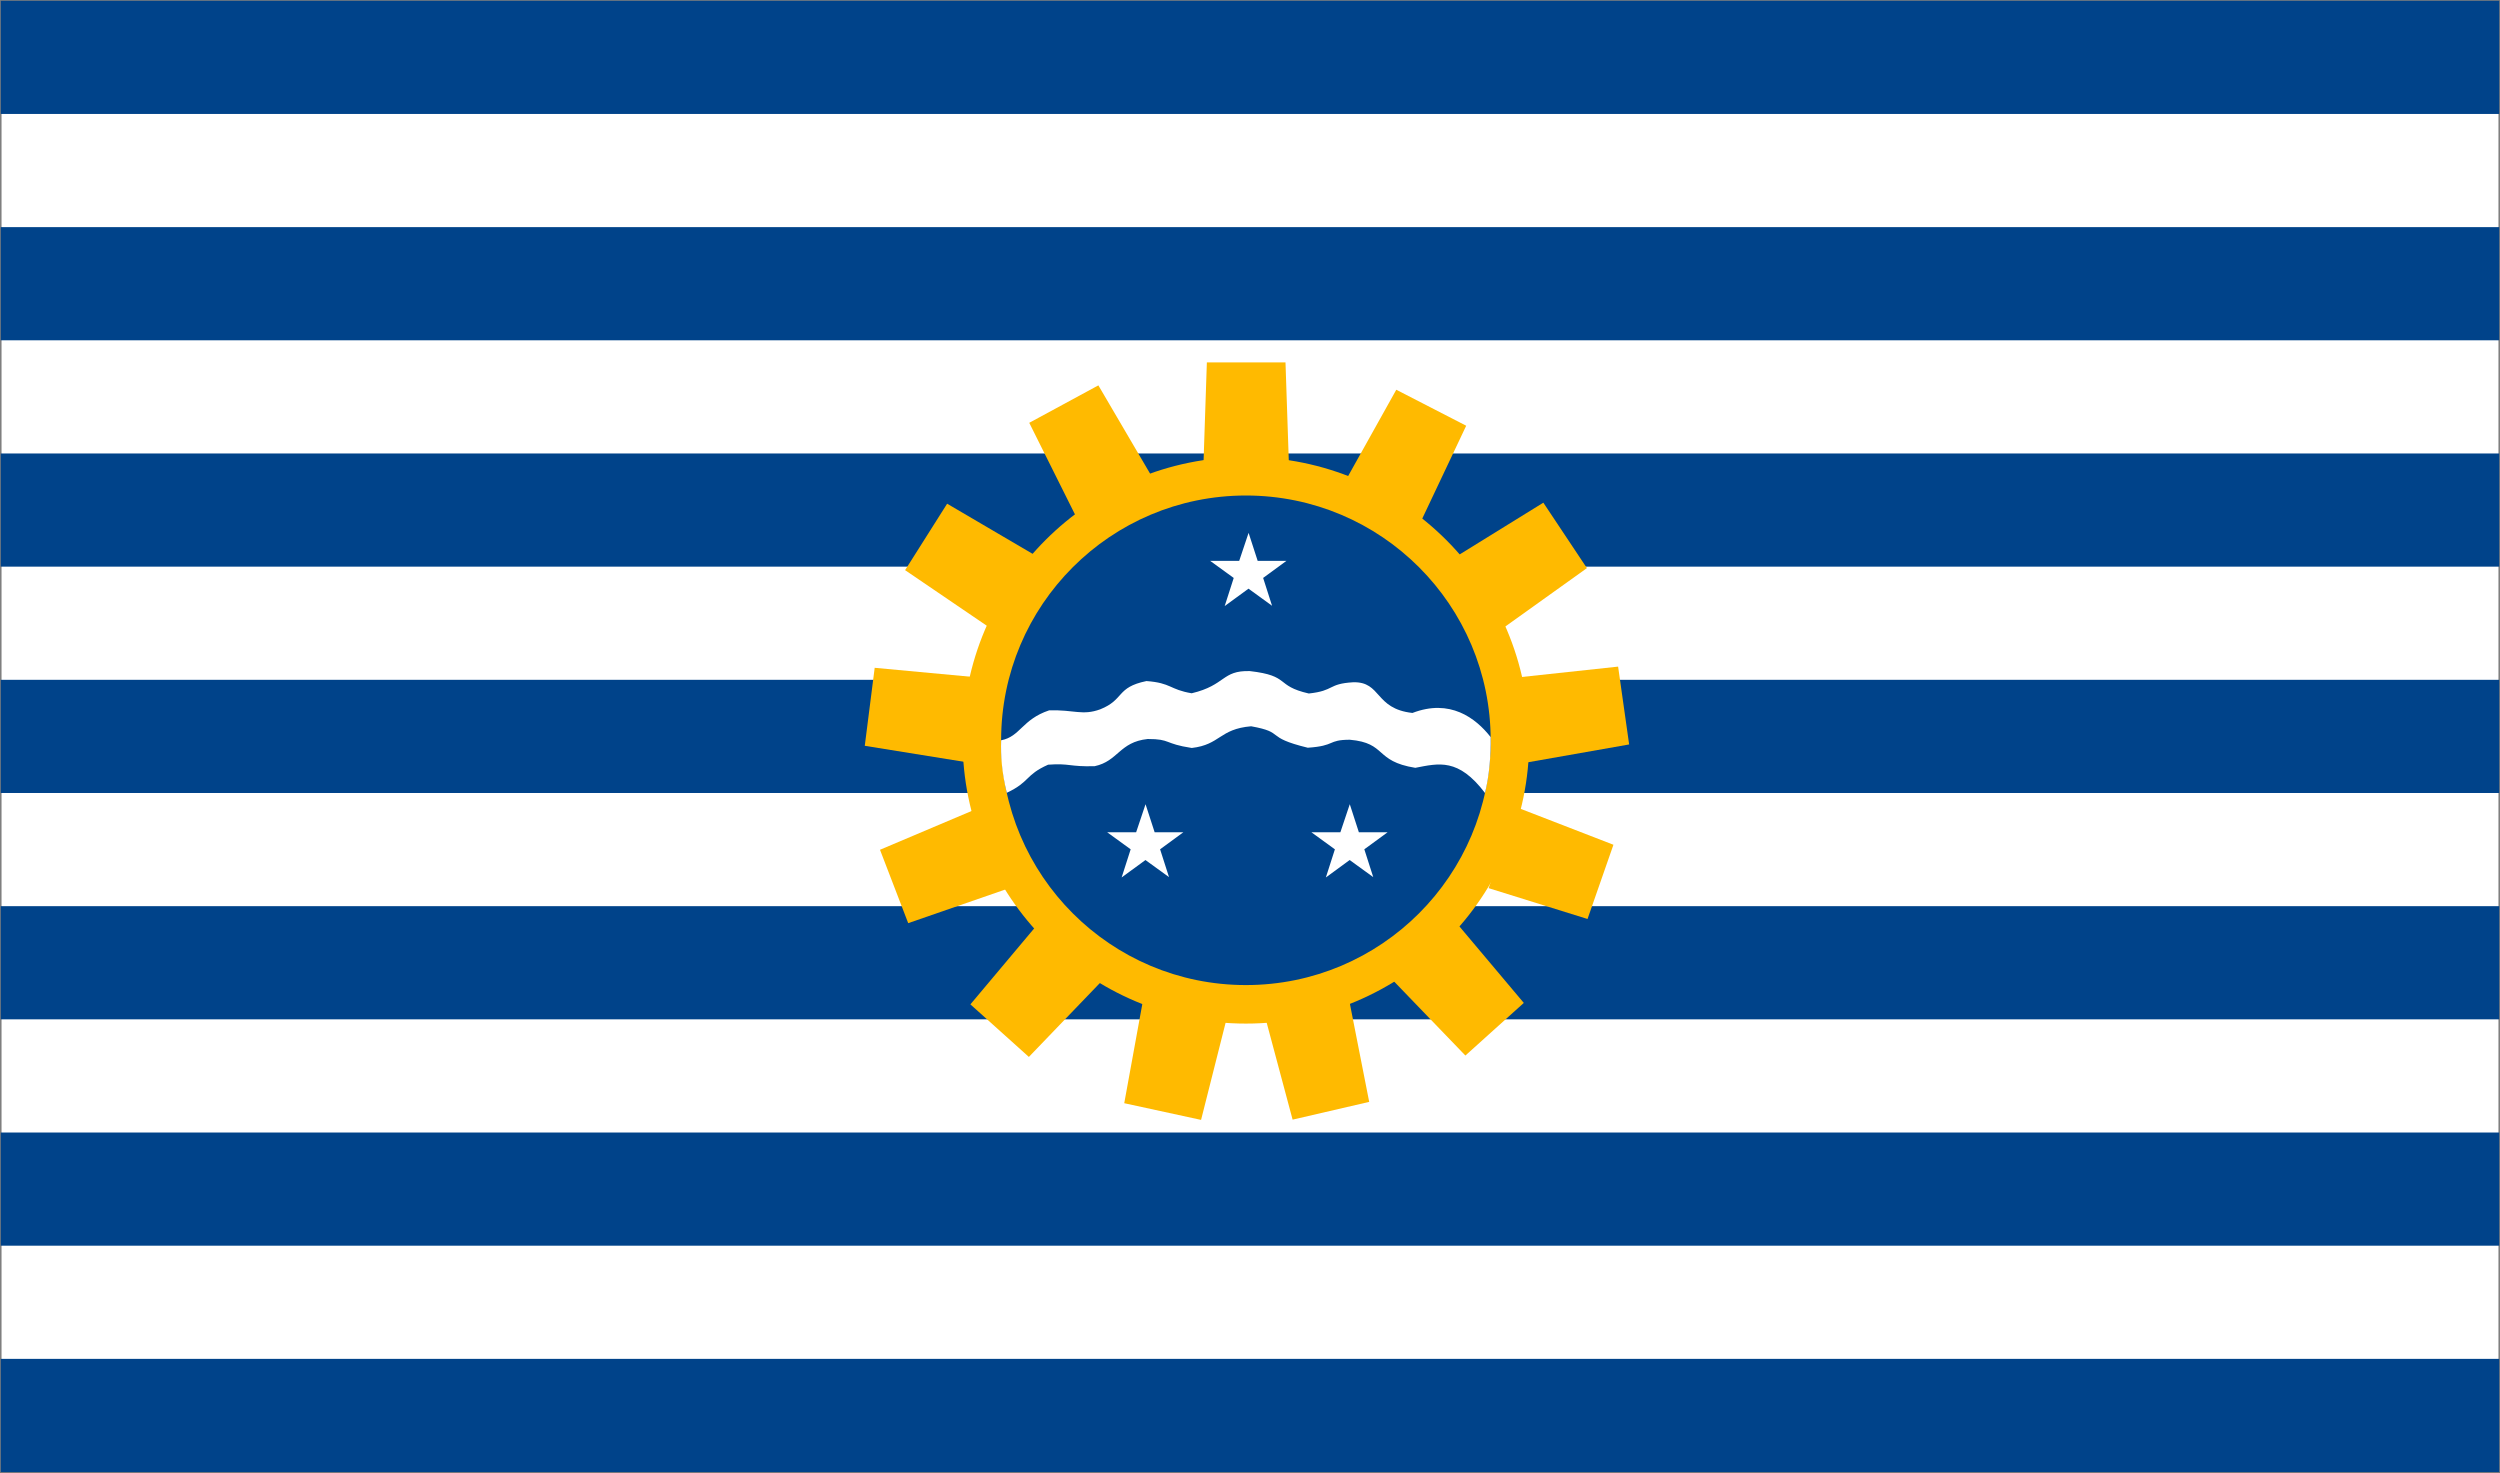
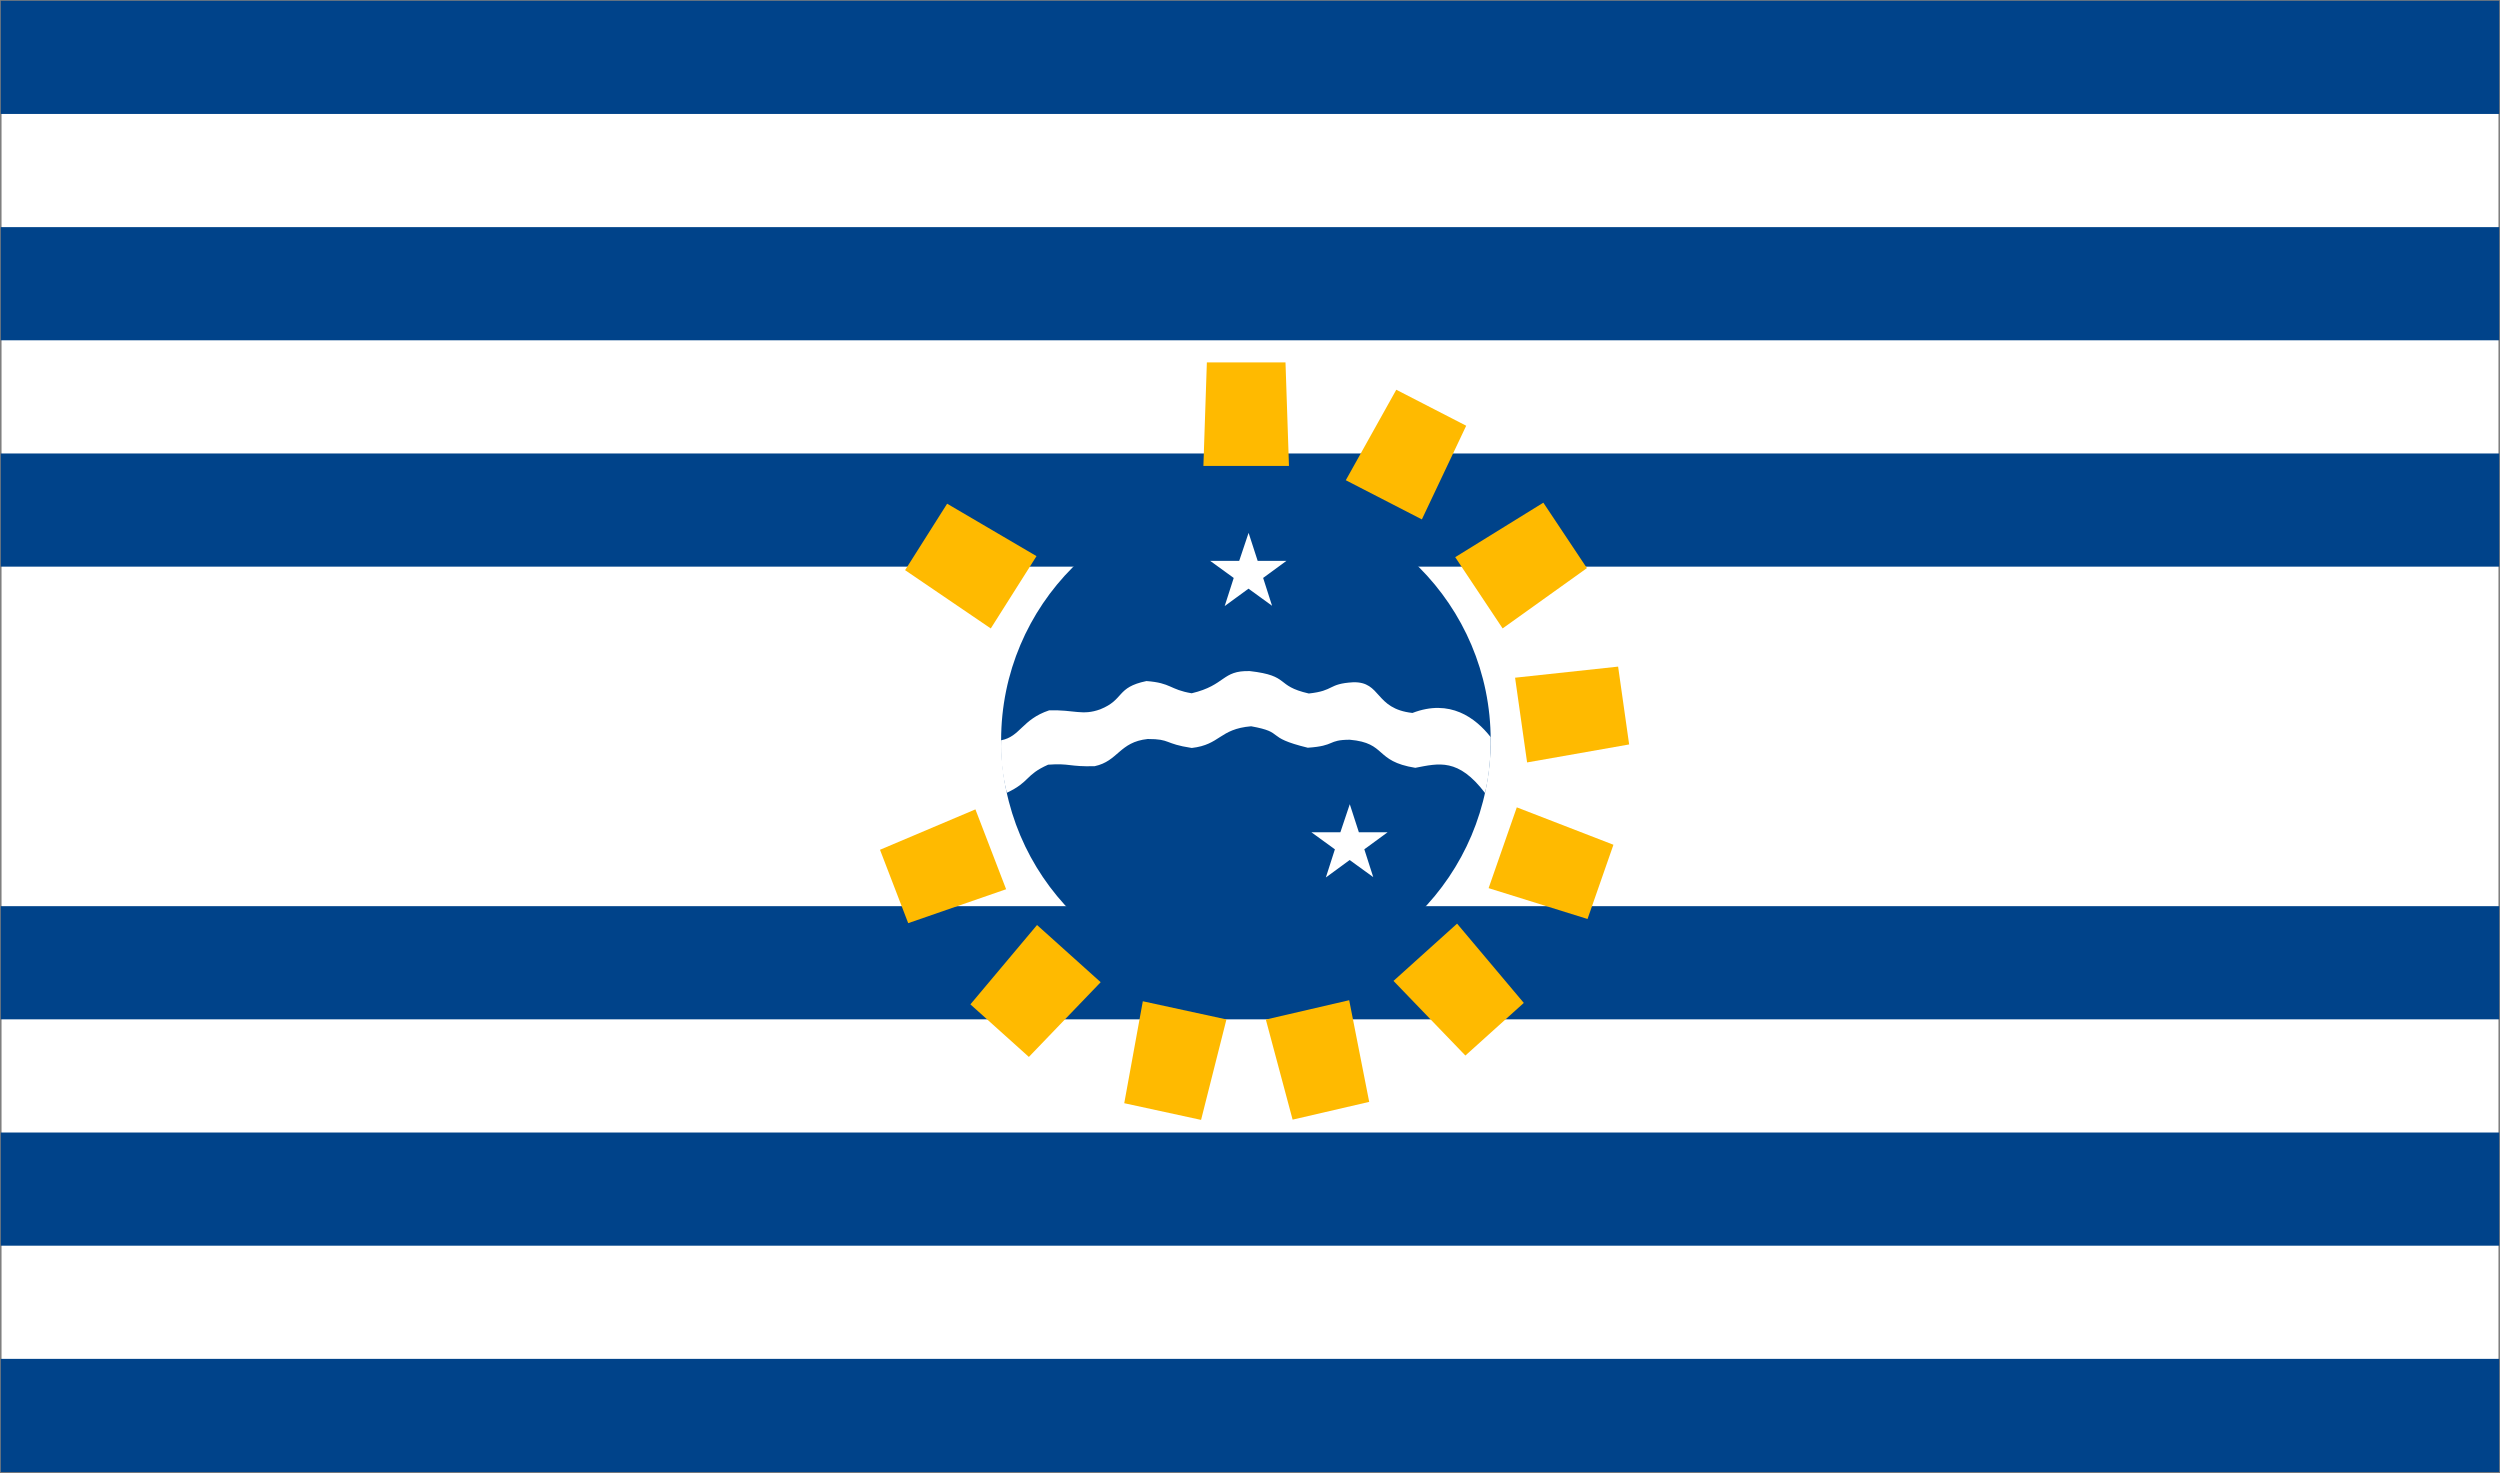
<svg xmlns="http://www.w3.org/2000/svg" xml:space="preserve" width="1009.334" height="594.622" style="fill-rule:evenodd" viewBox="0 0 284.856 167.815" id="svg559" version="1.1">
  <rect x="0" y="0" width="284.856" height="167.815" fill="#333333" stroke="none" />
  <defs id="defs560">
    <style type="text/css" id="style561">.fil1{fill:#0093dd}.fil2{fill:#fff500}.fil0{fill:#fff}</style>
  </defs>
  <g id="g632" transform="translate(.086 .088)">
    <path class="fil0" id="rect564" style="font-size:12px;fill:#fff;fill-opacity:1;stroke:#7f7f7f;stroke-width:.176;stroke-opacity:1;stroke-dasharray:none" d="M.002.001h284.68V167.64H.002z" />
    <path class="fil1" id="rect565" style="font-size:12px;fill:#00438a;fill-opacity:1;stroke:none" d="M.002.001h284.68v12.895H.002z" />
    <path class="fil1" id="rect566" style="font-size:12px;fill:#00438a;fill-opacity:1;stroke:none" d="M.002 25.791h284.68v12.895H.002z" />
    <path class="fil1" id="rect567" style="font-size:12px;fill:#00438a;fill-opacity:1;stroke:none" d="M.002 51.582h284.68v12.895H.002z" />
-     <path class="fil1" id="rect568" style="font-size:12px;fill:#00438a;fill-opacity:1;stroke:none" d="M.002 77.372h284.68v12.895H.002z" />
    <path class="fil1" id="rect569" style="font-size:12px;fill:#00438a;fill-opacity:1;stroke:none" d="M.002 103.163h284.68v12.895H.002z" />
    <path class="fil1" id="rect570" style="font-size:12px;fill:#00438a;fill-opacity:1;stroke:none" d="M.002 128.954h284.68v12.895H.002z" />
    <path class="fil1" id="rect571" style="font-size:12px;fill:#00438a;fill-opacity:1;stroke:none" d="M.002 154.744h284.68v12.895H.002z" />
-     <path class="fil2" id="polygon572" style="font-size:12px;fill:#ffba00;fill-opacity:1;stroke:none" d="m98.448 84.89 11.657 1.881 1.229-9.672-11.756-1.096z" />
-     <circle class="fil2" cx="141.875" cy="84.262" r="32.28" id="circle573" style="font-size:12px;fill:#ffba00;fill-opacity:1;stroke:none" />
    <path class="fil2" id="polygon574" style="font-size:12px;fill:#ffba00;fill-opacity:1;stroke:none" d="m137.427 41.203-.395 11.8h9.75l-.396-11.8z" />
    <path class="fil2" id="polygon575" style="font-size:12px;fill:#ffba00;fill-opacity:1;stroke:none" d="m159.011 44.32-5.754 10.31 8.668 4.464 5.051-10.673z" />
    <path class="fil2" id="polygon576" style="font-size:12px;fill:#ffba00;fill-opacity:1;stroke:none" d="m175.766 57.188-10.042 6.21 5.403 8.117 9.604-6.87z" />
    <path class="fil2" id="polygon577" style="font-size:12px;fill:#ffba00;fill-opacity:1;stroke:none" d="m184.286 75.867-11.74 1.264 1.369 9.654 11.628-2.049z" />
    <path class="fil2" id="polygon578" style="font-size:12px;fill:#ffba00;fill-opacity:1;stroke:none" d="m183.753 96.165-11.011-4.262-3.212 9.206 11.272 3.514z" />
    <path class="fil2" id="polygon579" style="font-size:12px;fill:#ffba00;fill-opacity:1;stroke:none" d="m173.54 114.187-7.603-9.034-7.245 6.525 8.191 8.504z" />
    <path class="fil2" id="polygon580" style="font-size:12px;fill:#ffba00;fill-opacity:1;stroke:none" d="m155.924 125.463-2.28-11.585-9.498 2.203 3.052 11.406z" />
    <path class="fil2" id="polygon581" style="font-size:12px;fill:#ffba00;fill-opacity:1;stroke:none" d="m136.767 127.515 2.891-11.448-9.528-2.069-2.117 11.616z" />
    <path class="fil2" id="polygon582" style="font-size:12px;fill:#ffba00;fill-opacity:1;stroke:none" d="m117.146 120.34 8.182-8.513-7.252-6.517-7.593 9.042z" />
    <path class="fil2" id="polygon583" style="font-size:12px;fill:#ffba00;fill-opacity:1;stroke:none" d="m103.397 105.099 11.157-3.865-3.499-9.1-10.873 4.603z" />
    <path class="fil2" id="polygon584" style="font-size:12px;fill:#ffba00;fill-opacity:1;stroke:none" d="m103.043 64.877 9.762 6.642 5.212-8.24-10.185-5.974z" />
-     <path class="fil2" id="polygon585" style="font-size:12px;fill:#ffba00;fill-opacity:1;stroke:none" d="m117.189 48.088 5.273 10.564 8.573-4.644-5.969-10.187z" />
    <circle class="fil1" cx="141.875" cy="84.262" r="27.891" id="circle586" style="font-size:12px;fill:#00438a;fill-opacity:1;stroke:none" />
    <path id="_17595800" class="fil0" style="font-size:12px;fill:#fff;fill-opacity:1;stroke:none" d="m146.492 63.82-2.653 1.942 1.016 3.172-2.686-1.949-2.712 1.986 1.03-3.206-2.681-1.945h3.305l1.071-3.194 1.035 3.194z" />
-     <path id="_17595800_0" class="fil0" style="font-size:12px;fill:#fff;fill-opacity:1;stroke:none" d="m134.75 94.741-2.652 1.942 1.016 3.171-2.686-1.948-2.712 1.986 1.029-3.206-2.68-1.945h3.304l1.071-3.195 1.036 3.195z" />
    <path id="_17595800_1" class="fil0" style="font-size:12px;fill:#fff;fill-opacity:1;stroke:none" d="m158.021 94.741-2.653 1.942 1.016 3.171-2.686-1.948-2.712 1.986 1.029-3.206-2.68-1.945h3.305l1.071-3.195 1.035 3.195z" />
    <path class="fil0" d="M113.984 84.263c2.196-.424 2.378-2.378 5.468-3.411 2.858-.09 3.776.628 5.824-.118 2.787-1.116 1.783-2.501 5.266-3.22 2.856.211 2.613.966 5.156 1.392 3.9-.926 3.42-2.62 6.625-2.528 4.68.535 2.833 1.668 6.719 2.554 2.974-.32 2.134-1.108 5.05-1.28 3.258-.086 2.422 3.017 6.758 3.496 4.273-1.644 7.192.553 8.914 2.752.03 2.053-.15 4.363-.646 6.368-3.038-4-5.248-3.388-7.943-2.868-4.687-.75-3.212-2.826-7.463-3.2-2.583.012-1.565.692-4.786.911-5.066-1.234-2.453-1.723-6.457-2.445-3.627.307-3.499 2.098-6.765 2.472-3.183-.483-2.374-1.025-5.018-1.022-3.234.339-3.356 2.526-6.045 3.098-2.94.08-2.82-.353-5.304-.17-2.642 1.175-2.027 1.937-4.709 3.203-.586-2.417-.691-4.208-.644-5.985z" id="path596" style="font-size:12px;fill:#fff;fill-opacity:1;stroke:none" />
  </g>
</svg>